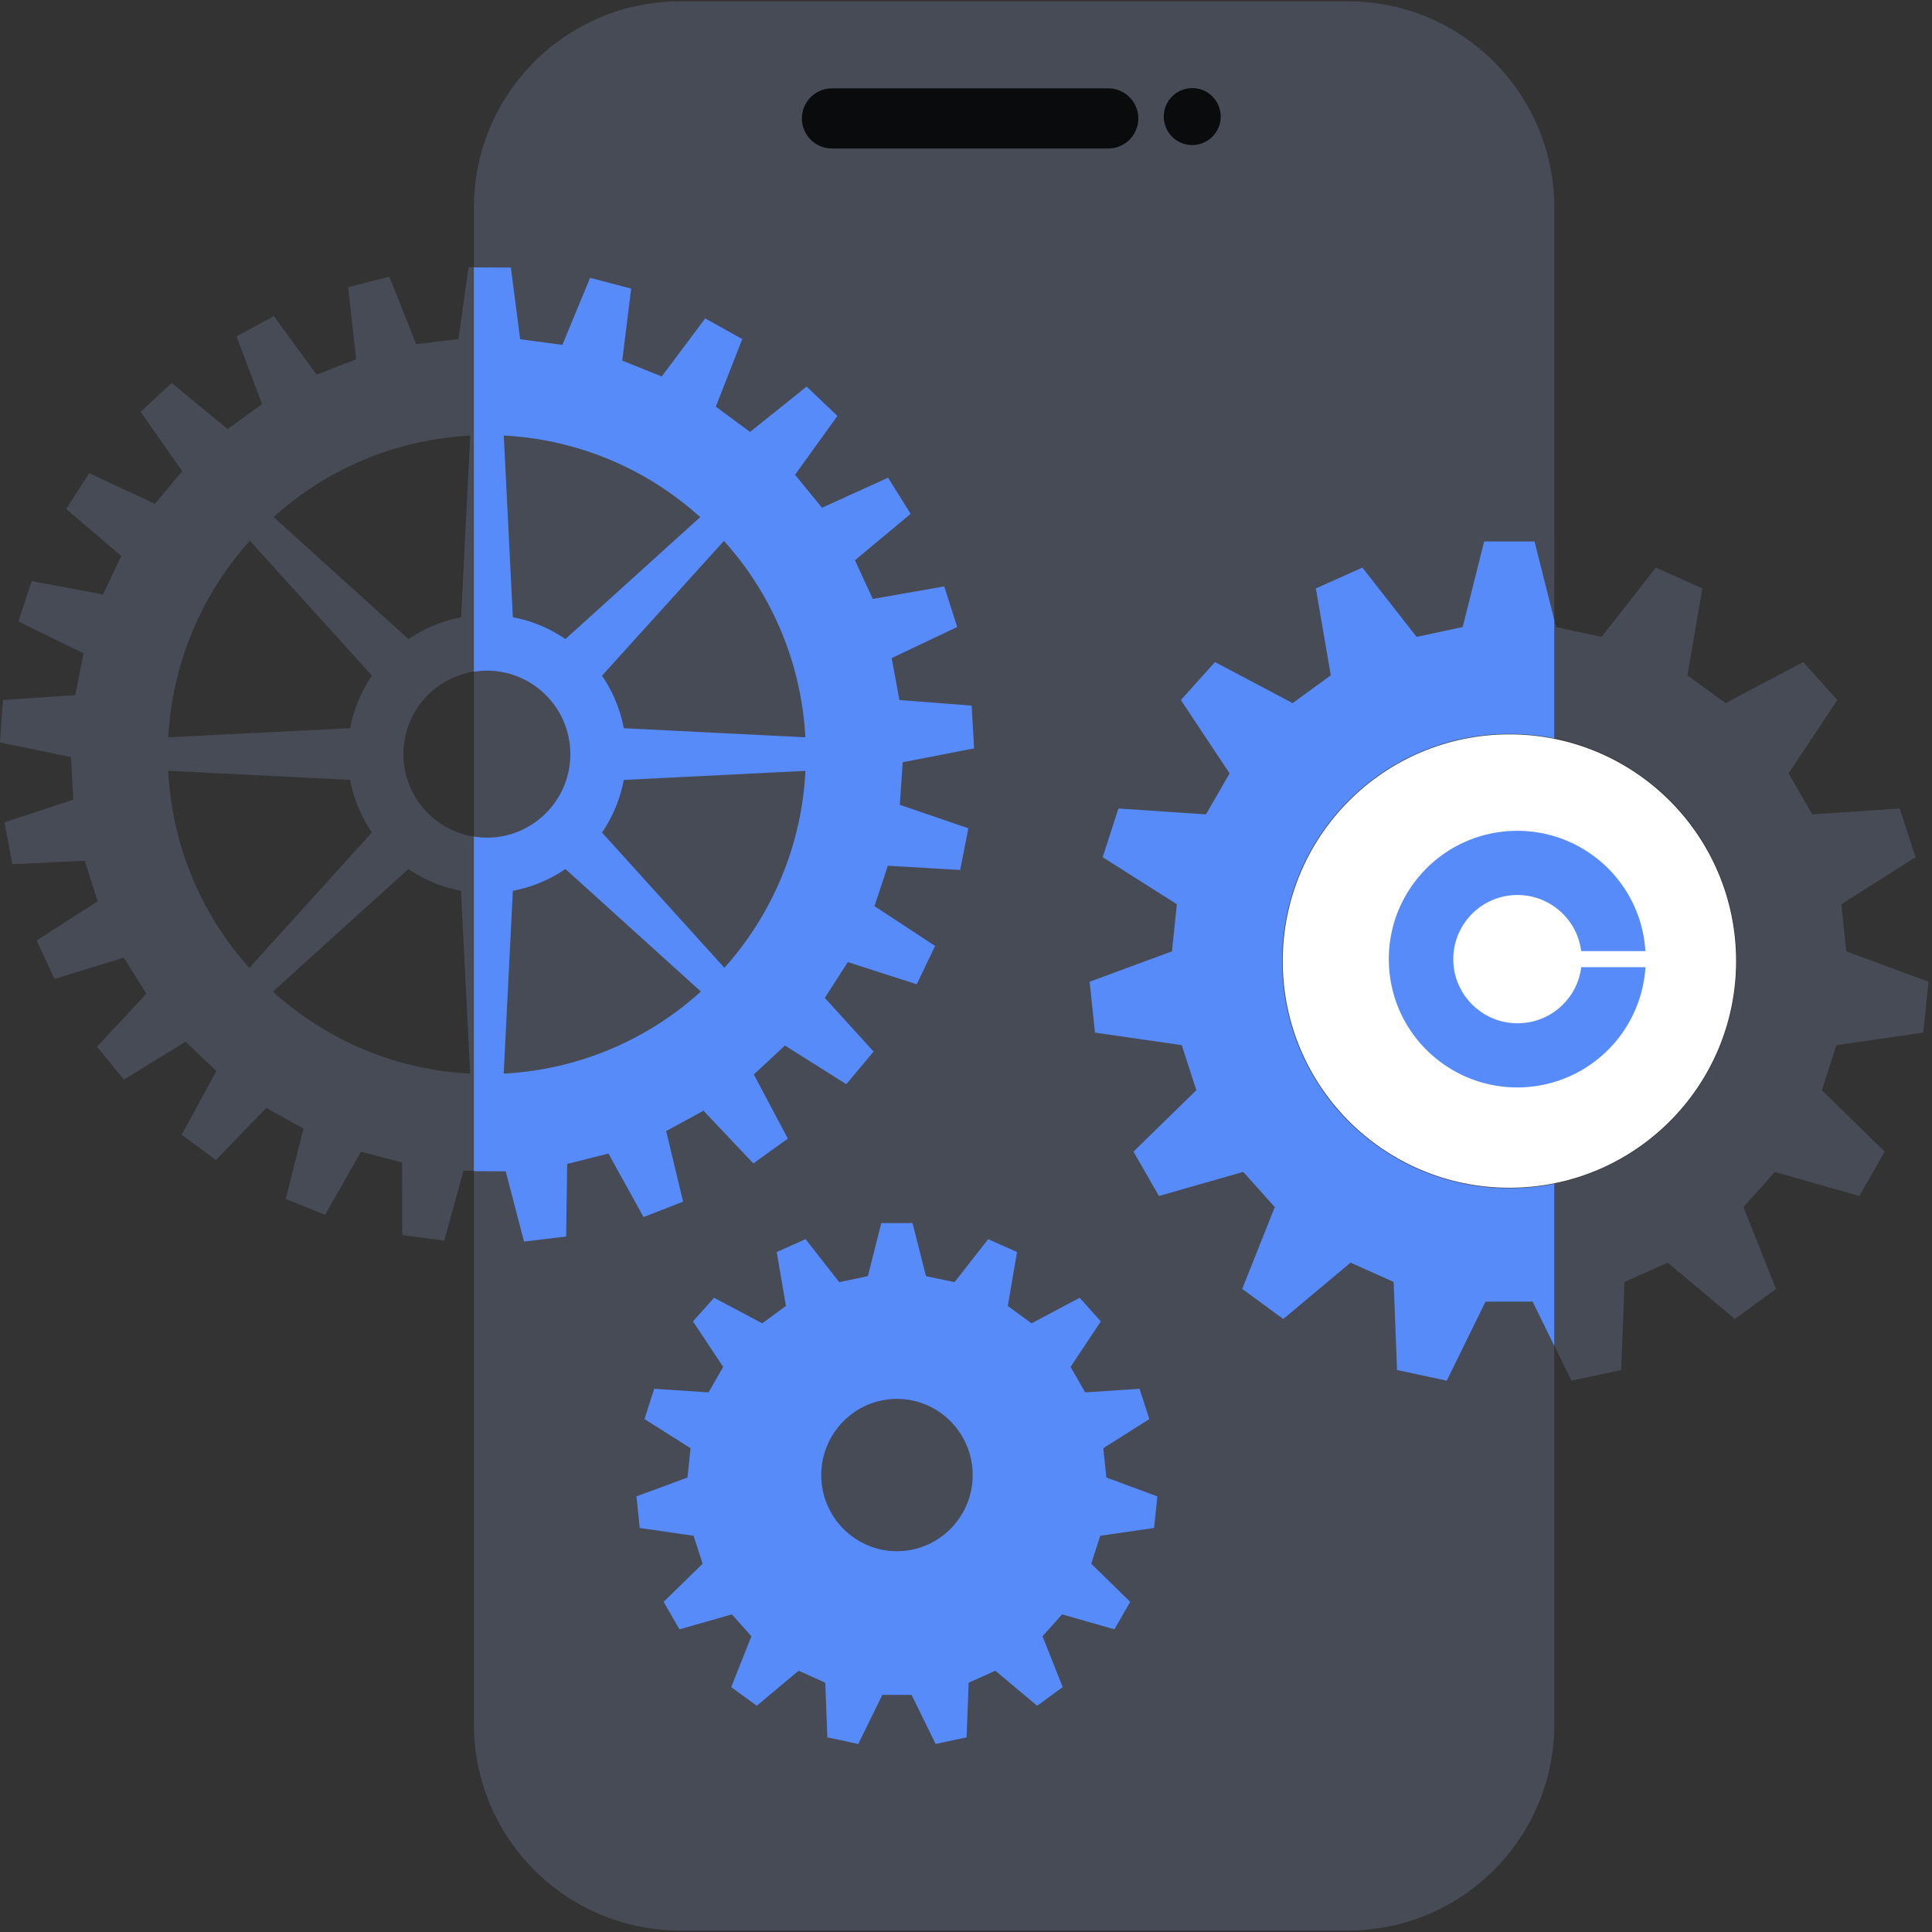
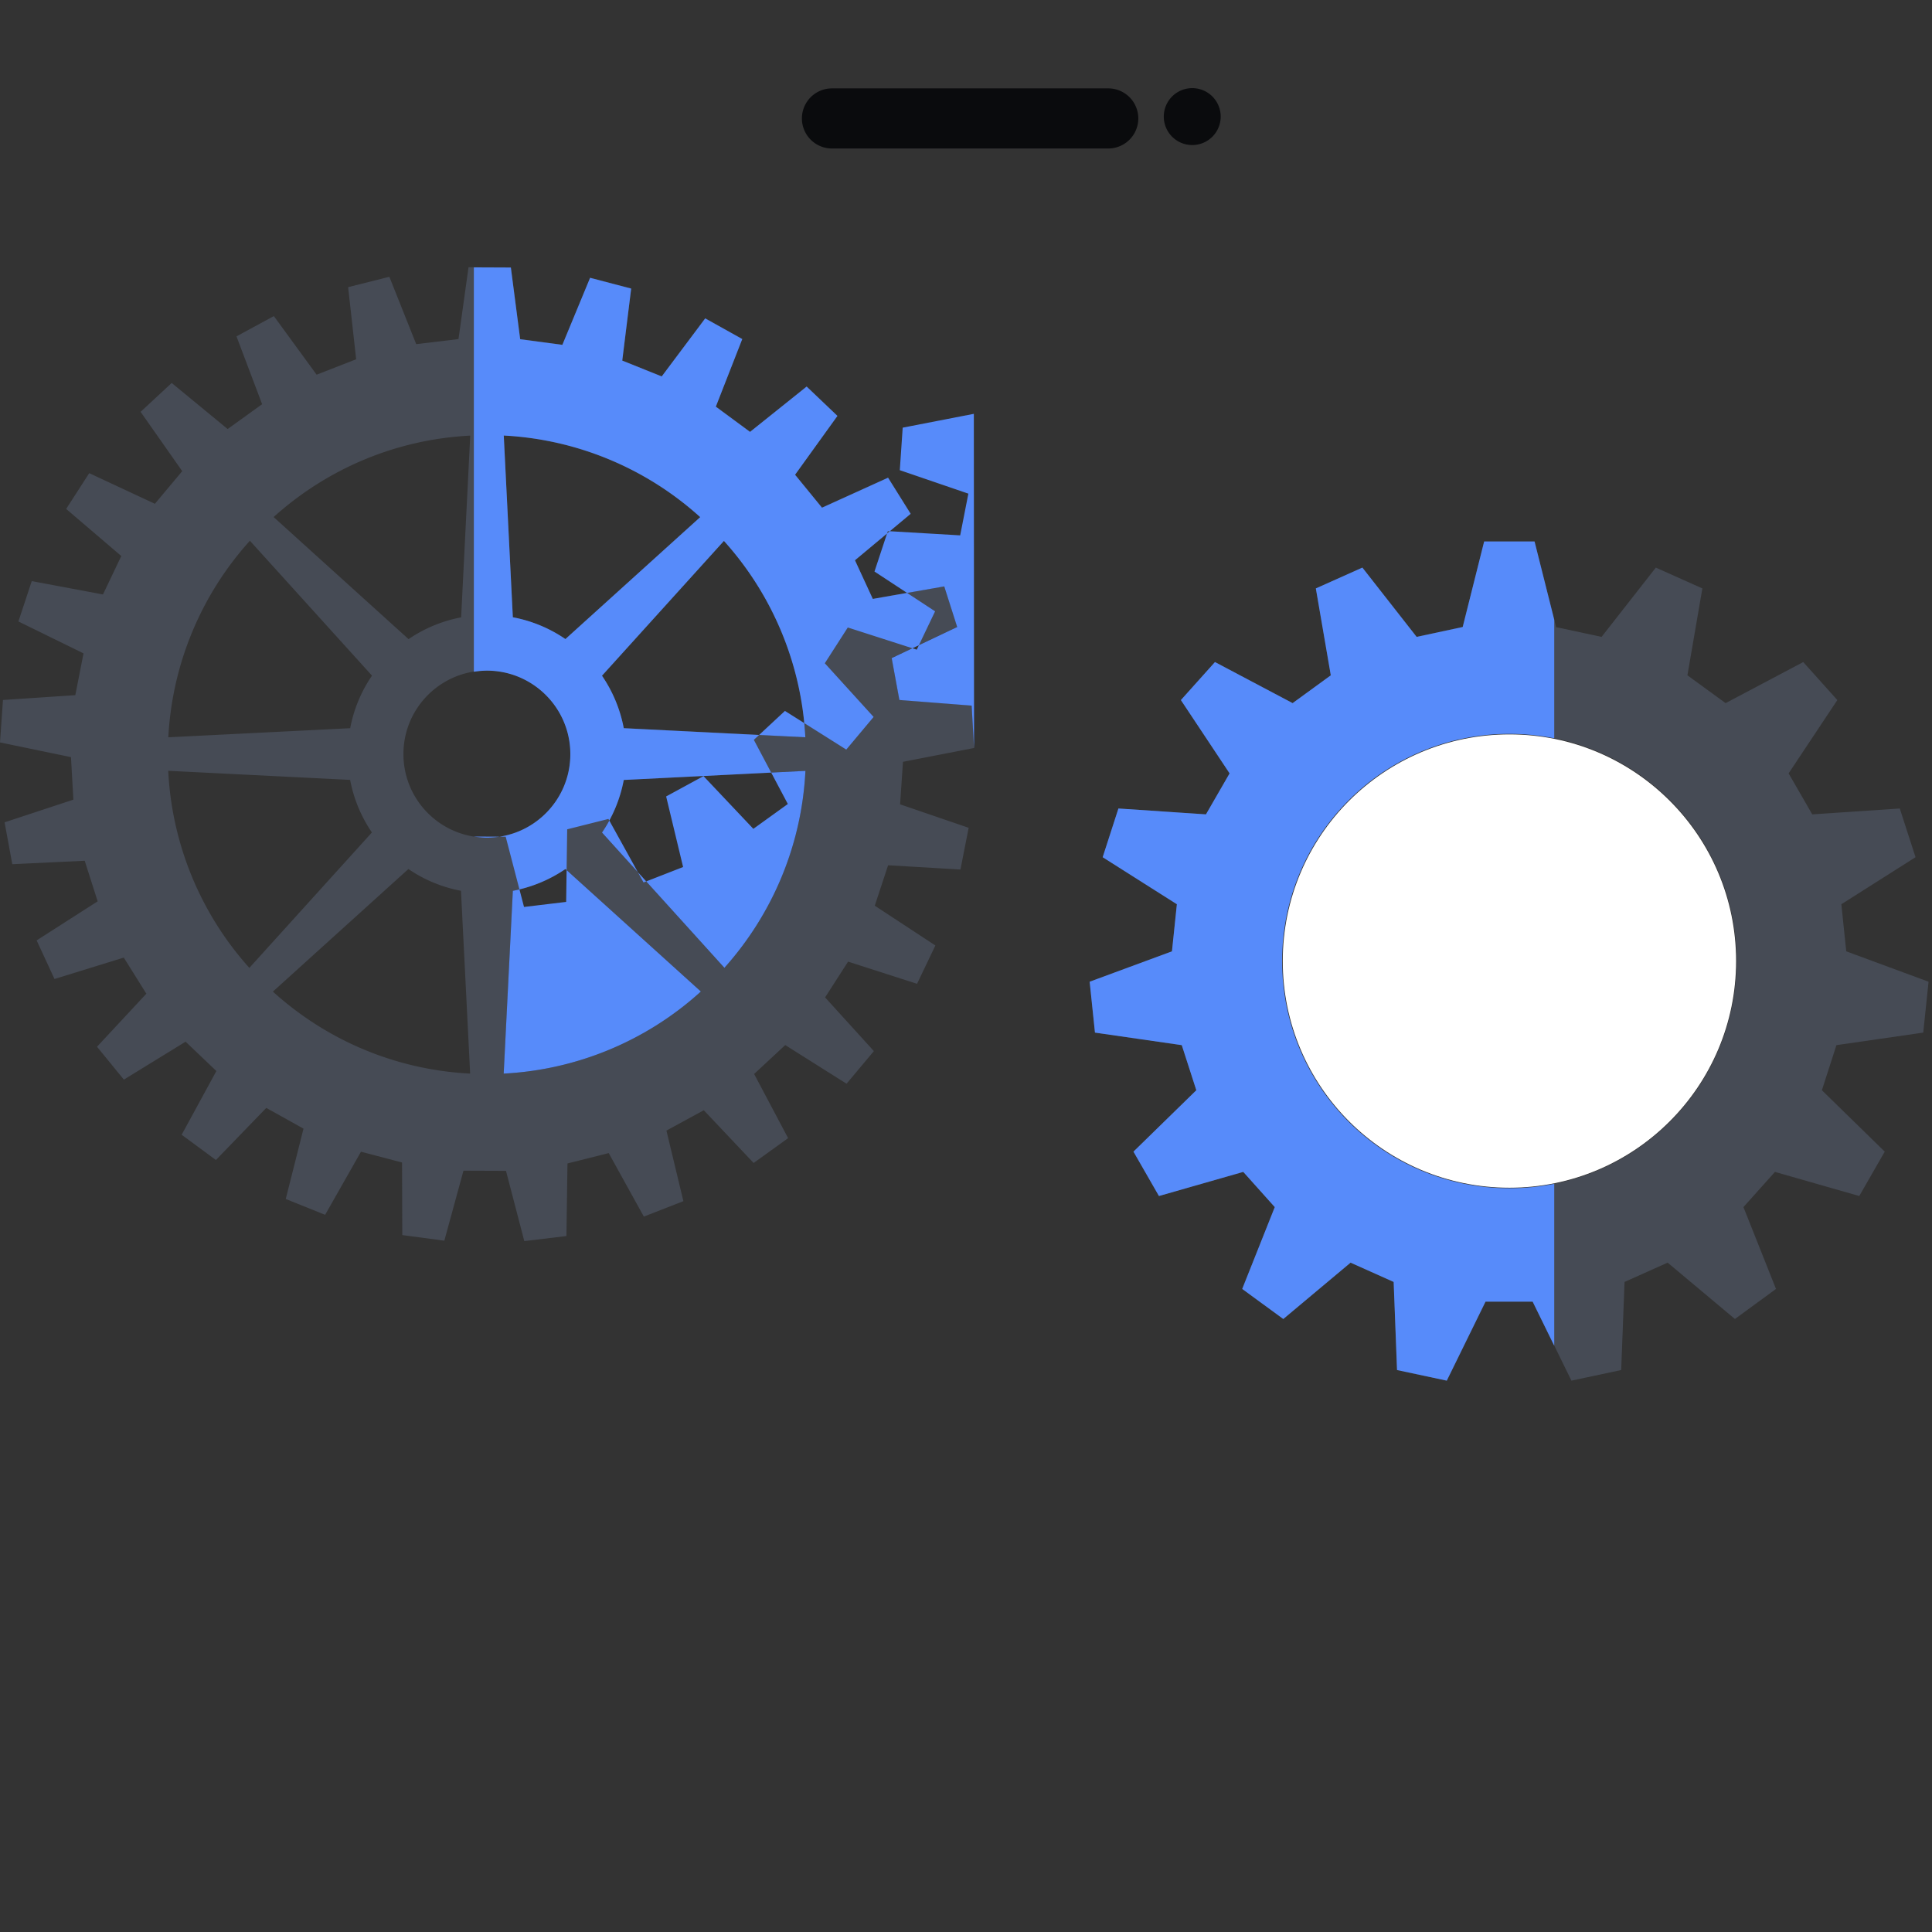
<svg xmlns="http://www.w3.org/2000/svg" fill="none" viewBox="0 0 241 241">
  <rect x="0" y="0" width="241" height="241" fill="#333333" stroke="none" />
-   <path fill="#464B55" d="M168.158.165H84.847c-14.208 0-25.729 11.521-25.729 25.729v189.193c0 14.208 11.52 25.728 25.729 25.728h83.311c14.208 0 25.728-11.52 25.728-25.728V25.894c0-14.208-11.52-25.729-25.728-25.729" />
  <path fill="#FFFFFF" d="M188.286 148.159c15.622 0 28.276-12.654 28.276-28.275 0-15.622-12.654-28.275-28.276-28.275s-28.275 12.653-28.275 28.275 12.654 28.275 28.275 28.275" />
-   <path fill="#578BFA" d="M189.306 127.644c-4.422 0-8.011-3.569-8.021-7.991a8.005 8.005 0 0 1 8.001-8.011c4.031 0 7.45 2.998 7.951 6.998h8.011c-.541-8.823-8.151-15.521-16.985-14.969-8.833.551-15.541 8.151-14.99 16.975.552 8.823 8.162 15.521 16.996 14.969a16.01 16.01 0 0 0 14.989-14.969h-8.011c-.501 4-3.9 6.998-7.941 6.998" />
  <path fill="#464B55" fill-rule="evenodd" d="m194.106 78.213-2.677-10.668h-6.287l-2.677 10.668-5.745 1.233-6.768-8.643-5.805 2.597 1.865 10.84-4.763 3.468-9.686-5.123-4.251 4.742 6.076 9.145-2.948 5.113-10.919-.732-1.965 6.076 9.255 5.866-.612 5.876-10.267 3.79.661 6.347 10.829 1.564 1.815 5.625-7.841 7.66 3.179 5.535 10.518-3.008 3.93 4.391-4.061 10.208 5.124 3.75 8.392-7.029 5.374 2.406.422 10.99 6.206 1.323 4.833-9.856h5.876l4.832 9.856 6.207-1.323.421-10.99 5.374-2.406 8.393 7.029 5.123-3.75-4.061-10.208 3.931-4.391 10.518 3.008 3.178-5.535-7.841-7.66 1.815-5.625 10.829-1.564.662-6.347-10.267-3.79-.612-5.876 9.254-5.866-1.965-6.076-10.919.732-2.948-5.113 6.077-9.145-4.252-4.742-9.686 5.123-4.762-3.469 1.865-10.839-5.806-2.597-6.768 8.643-5.745-1.233zm22.52 41.661c0 15.662-12.684 28.345-28.345 28.345-15.662 0-28.346-12.683-28.346-28.345s12.684-28.345 28.346-28.345c15.661 0 28.345 12.683 28.345 28.345" clip-rule="evenodd" />
  <path fill="#578BFA" fill-rule="evenodd" d="M193.878 167.791v-20.113c-1.815.361-3.69.551-5.605.551-15.662 0-28.345-12.683-28.345-28.345s12.683-28.345 28.345-28.345c1.915 0 3.79.19 5.605.551V77.31l-2.457-9.765h-6.286l-2.677 10.668-5.746 1.233-6.768-8.643-5.805 2.597 1.865 10.84-4.763 3.468-9.686-5.123-4.251 4.742 6.076 9.145-2.948 5.113-10.919-.732-1.965 6.076 9.255 5.866-.612 5.876-10.267 3.79.662 6.347 10.828 1.564 1.815 5.625-7.841 7.66 3.179 5.535 10.518-3.008 3.93 4.391-4.061 10.208 5.124 3.75 8.392-7.029 5.375 2.406.421 10.99 6.206 1.323 4.833-9.856h5.876l2.657 5.424z" clip-rule="evenodd" />
  <path fill="#0A0B0D" d="M138.243 11.024h-34.462a3.75 3.75 0 0 0 0 7.5h34.462a3.75 3.75 0 0 0 0-7.5m10.419 7.069a3.55 3.55 0 1 0 0-7.099 3.55 3.55 0 0 0 0 7.099" />
-   <path fill="#578BFA" fill-rule="evenodd" d="m115.507 159.188-1.675-6.617h-3.9l-1.675 6.617-3.569.752-4.201-5.364-3.6 1.604 1.153 6.728-2.958 2.166-6.005-3.189-2.638 2.948 3.77 5.675-1.824 3.179-6.778-.451-1.214 3.78 5.746 3.639-.381 3.65-6.367 2.356.41 3.941 6.719.972 1.123 3.49-4.863 4.752 1.975 3.429 6.537-1.865 2.437 2.728-2.517 6.346 3.189 2.327 5.214-4.372 3.328 1.494.261 6.818 3.86.822 2.998-6.116h3.65l2.998 6.116 3.86-.822.261-6.818 3.329-1.494 5.214 4.372 3.188-2.327-2.517-6.346 2.437-2.728 6.527 1.865 1.975-3.429-4.862-4.752 1.123-3.49 6.717-.972.411-3.941-6.366-2.356-.381-3.65 5.745-3.639-1.223-3.78-6.778.451-1.825-3.179 3.77-5.675-2.637-2.948-6.006 3.189-2.958-2.166 1.153-6.728-3.6-1.604-4.201 5.364-3.569-.752zm5.825 24.816c0 5.244-4.231 9.495-9.445 9.495s-9.445-4.251-9.445-9.495 4.231-9.505 9.445-9.505 9.445 4.261 9.445 9.505" clip-rule="evenodd" />
  <path fill="#464B55" fill-rule="evenodd" d="m58.445 33.334 5.284.02 1.163 8.944 5.264.701 3.46-8.362 5.123 1.344-1.113 8.984 4.923 1.975 5.425-7.24 4.622 2.578-3.299 8.432 4.272 3.148 7.058-5.655 3.841 3.66-5.284 7.34 3.359 4.11 8.241-3.74 2.818 4.502-6.948 5.796 2.225 4.823 8.914-1.565 1.614 5.064-8.171 3.88.962 5.224 9.014.702.301 5.304-8.874 1.725-.361 5.304 8.553 2.928-1.023 5.203-9.024-.531-1.664 5.043 7.56 4.964-2.286 4.782-8.603-2.767-2.867 4.462 6.086 6.698-3.409 4.07-7.65-4.822-3.88 3.609 4.24 8.001-4.301 3.099-6.217-6.578-4.662 2.537 2.116 8.803-4.933 1.926-4.382-7.922-5.144 1.294-.13 9.054-5.254.632-2.286-8.764-5.304-.02-2.387 8.734-5.244-.702-.03-9.054-5.123-1.344-4.472 7.871-4.913-1.975 2.216-8.774-4.643-2.587-6.286 6.498-4.272-3.149 4.332-7.951-3.84-3.659-7.7 4.732-3.35-4.101 6.157-6.617-2.818-4.502-8.643 2.667-2.226-4.813 7.61-4.873-1.614-5.063-9.034.431-.962-5.224 8.582-2.828-.3-5.304L0 92.611l.371-5.294 9.024-.601 1.023-5.214-8.122-3.98 1.665-5.034 8.883 1.664 2.286-4.793-6.878-5.875 2.878-4.462 8.191 3.82 3.41-4.07-5.194-7.4 3.88-3.6 6.978 5.745 4.302-3.098-3.199-8.462 4.663-2.527 5.334 7.31 4.933-1.926-1.003-8.994 5.144-1.293 3.349 8.402 5.274-.631zm-27.342 87.402a39.7 39.7 0 0 1-10.117-24.585l22.69 1.133a17.3 17.3 0 0 0 2.717 6.557l-15.28 16.885zm12.573-29.9-22.68 1.134a39.7 39.7 0 0 1 10.177-24.516l15.23 16.825a17.3 17.3 0 0 0-2.717 6.547zm-9.626 32.868c6.578 5.956 15.15 9.736 24.596 10.217l-1.143-22.801a17.3 17.3 0 0 1-6.558-2.717l-16.904 15.291zm16.905-43.987-16.824-15.22c6.567-5.916 15.11-9.676 24.525-10.157l-1.133 22.67a17.3 17.3 0 0 0-6.558 2.717zM63.97 77a17.35 17.35 0 0 1 6.558 2.717l16.814-15.21a39.66 39.66 0 0 0-24.505-10.178l1.133 22.66zm11.12 7.28a17.3 17.3 0 0 1 2.717 6.546l22.66 1.134A39.66 39.66 0 0 0 90.31 67.465L75.1 84.279zm0 19.571a17.3 17.3 0 0 0 2.717-6.557l22.66-1.133c-.471 9.425-4.211 17.978-10.107 24.565zm-4.562 4.552 16.894 15.281c-6.567 5.956-15.14 9.746-24.585 10.237l1.143-22.801a17.3 17.3 0 0 0 6.557-2.717zm.631-14.338c0 5.755-4.662 10.418-10.418 10.418S50.325 99.82 50.325 94.065s4.662-10.418 10.418-10.418S71.16 88.31 71.16 94.065" clip-rule="evenodd" />
-   <path fill="#578BFA" fill-rule="evenodd" d="m121.506 93.323-.301-5.304-9.014-.702-.962-5.224 8.172-3.88-1.615-5.064-8.913 1.564-2.226-4.823 6.948-5.795-2.817-4.502-8.242 3.74-3.36-4.11 5.285-7.34-3.84-3.66-7.06 5.655-4.27-3.148 3.298-8.433-4.622-2.577-5.424 7.24-4.924-1.976L78.733 36l-5.123-1.343-3.46 8.362-5.263-.702-1.163-8.944-4.613-.02v50.444a11 11 0 0 1 1.614-.14c5.756 0 10.418 4.662 10.418 10.418s-4.662 10.417-10.417 10.417c-.552 0-1.093-.06-1.615-.14v41.741l3.97.02 2.287 8.763 5.254-.631.13-9.054 5.144-1.294 4.382 7.921 4.933-1.925-2.116-8.803 4.662-2.537 6.217 6.577 4.301-3.098-4.24-8.001 3.88-3.61 7.65 4.823 3.409-4.071-6.086-6.697 2.867-4.462 8.603 2.767 2.286-4.783-7.56-4.963 1.665-5.043 9.024.531 1.022-5.204-8.553-2.927.361-5.305 8.874-1.724zM70.531 79.717a17.2 17.2 0 0 0-6.558-2.718L62.84 54.33a39.54 39.54 0 0 1 24.505 10.177zm-7.7 54.204 1.142-22.801a17.35 17.35 0 0 0 6.558-2.717l16.894 15.28a39.58 39.58 0 0 1-24.585 10.238zm27.532-13.195-15.27-16.875a17.3 17.3 0 0 0 2.717-6.558l22.66-1.133c-.471 9.425-4.211 17.978-10.107 24.566M77.81 90.836a17.3 17.3 0 0 0-2.717-6.547l15.21-16.815a39.7 39.7 0 0 1 10.157 24.495L77.8 90.836z" clip-rule="evenodd" />
+   <path fill="#578BFA" fill-rule="evenodd" d="m121.506 93.323-.301-5.304-9.014-.702-.962-5.224 8.172-3.88-1.615-5.064-8.913 1.564-2.226-4.823 6.948-5.795-2.817-4.502-8.242 3.74-3.36-4.11 5.285-7.34-3.84-3.66-7.06 5.655-4.27-3.148 3.298-8.433-4.622-2.577-5.424 7.24-4.924-1.976L78.733 36l-5.123-1.343-3.46 8.362-5.263-.702-1.163-8.944-4.613-.02v50.444a11 11 0 0 1 1.614-.14c5.756 0 10.418 4.662 10.418 10.418s-4.662 10.417-10.417 10.417c-.552 0-1.093-.06-1.615-.14l3.97.02 2.287 8.763 5.254-.631.13-9.054 5.144-1.294 4.382 7.921 4.933-1.925-2.116-8.803 4.662-2.537 6.217 6.577 4.301-3.098-4.24-8.001 3.88-3.61 7.65 4.823 3.409-4.071-6.086-6.697 2.867-4.462 8.603 2.767 2.286-4.783-7.56-4.963 1.665-5.043 9.024.531 1.022-5.204-8.553-2.927.361-5.305 8.874-1.724zM70.531 79.717a17.2 17.2 0 0 0-6.558-2.718L62.84 54.33a39.54 39.54 0 0 1 24.505 10.177zm-7.7 54.204 1.142-22.801a17.35 17.35 0 0 0 6.558-2.717l16.894 15.28a39.58 39.58 0 0 1-24.585 10.238zm27.532-13.195-15.27-16.875a17.3 17.3 0 0 0 2.717-6.558l22.66-1.133c-.471 9.425-4.211 17.978-10.107 24.566M77.81 90.836a17.3 17.3 0 0 0-2.717-6.547l15.21-16.815a39.7 39.7 0 0 1 10.157 24.495L77.8 90.836z" clip-rule="evenodd" />
</svg>